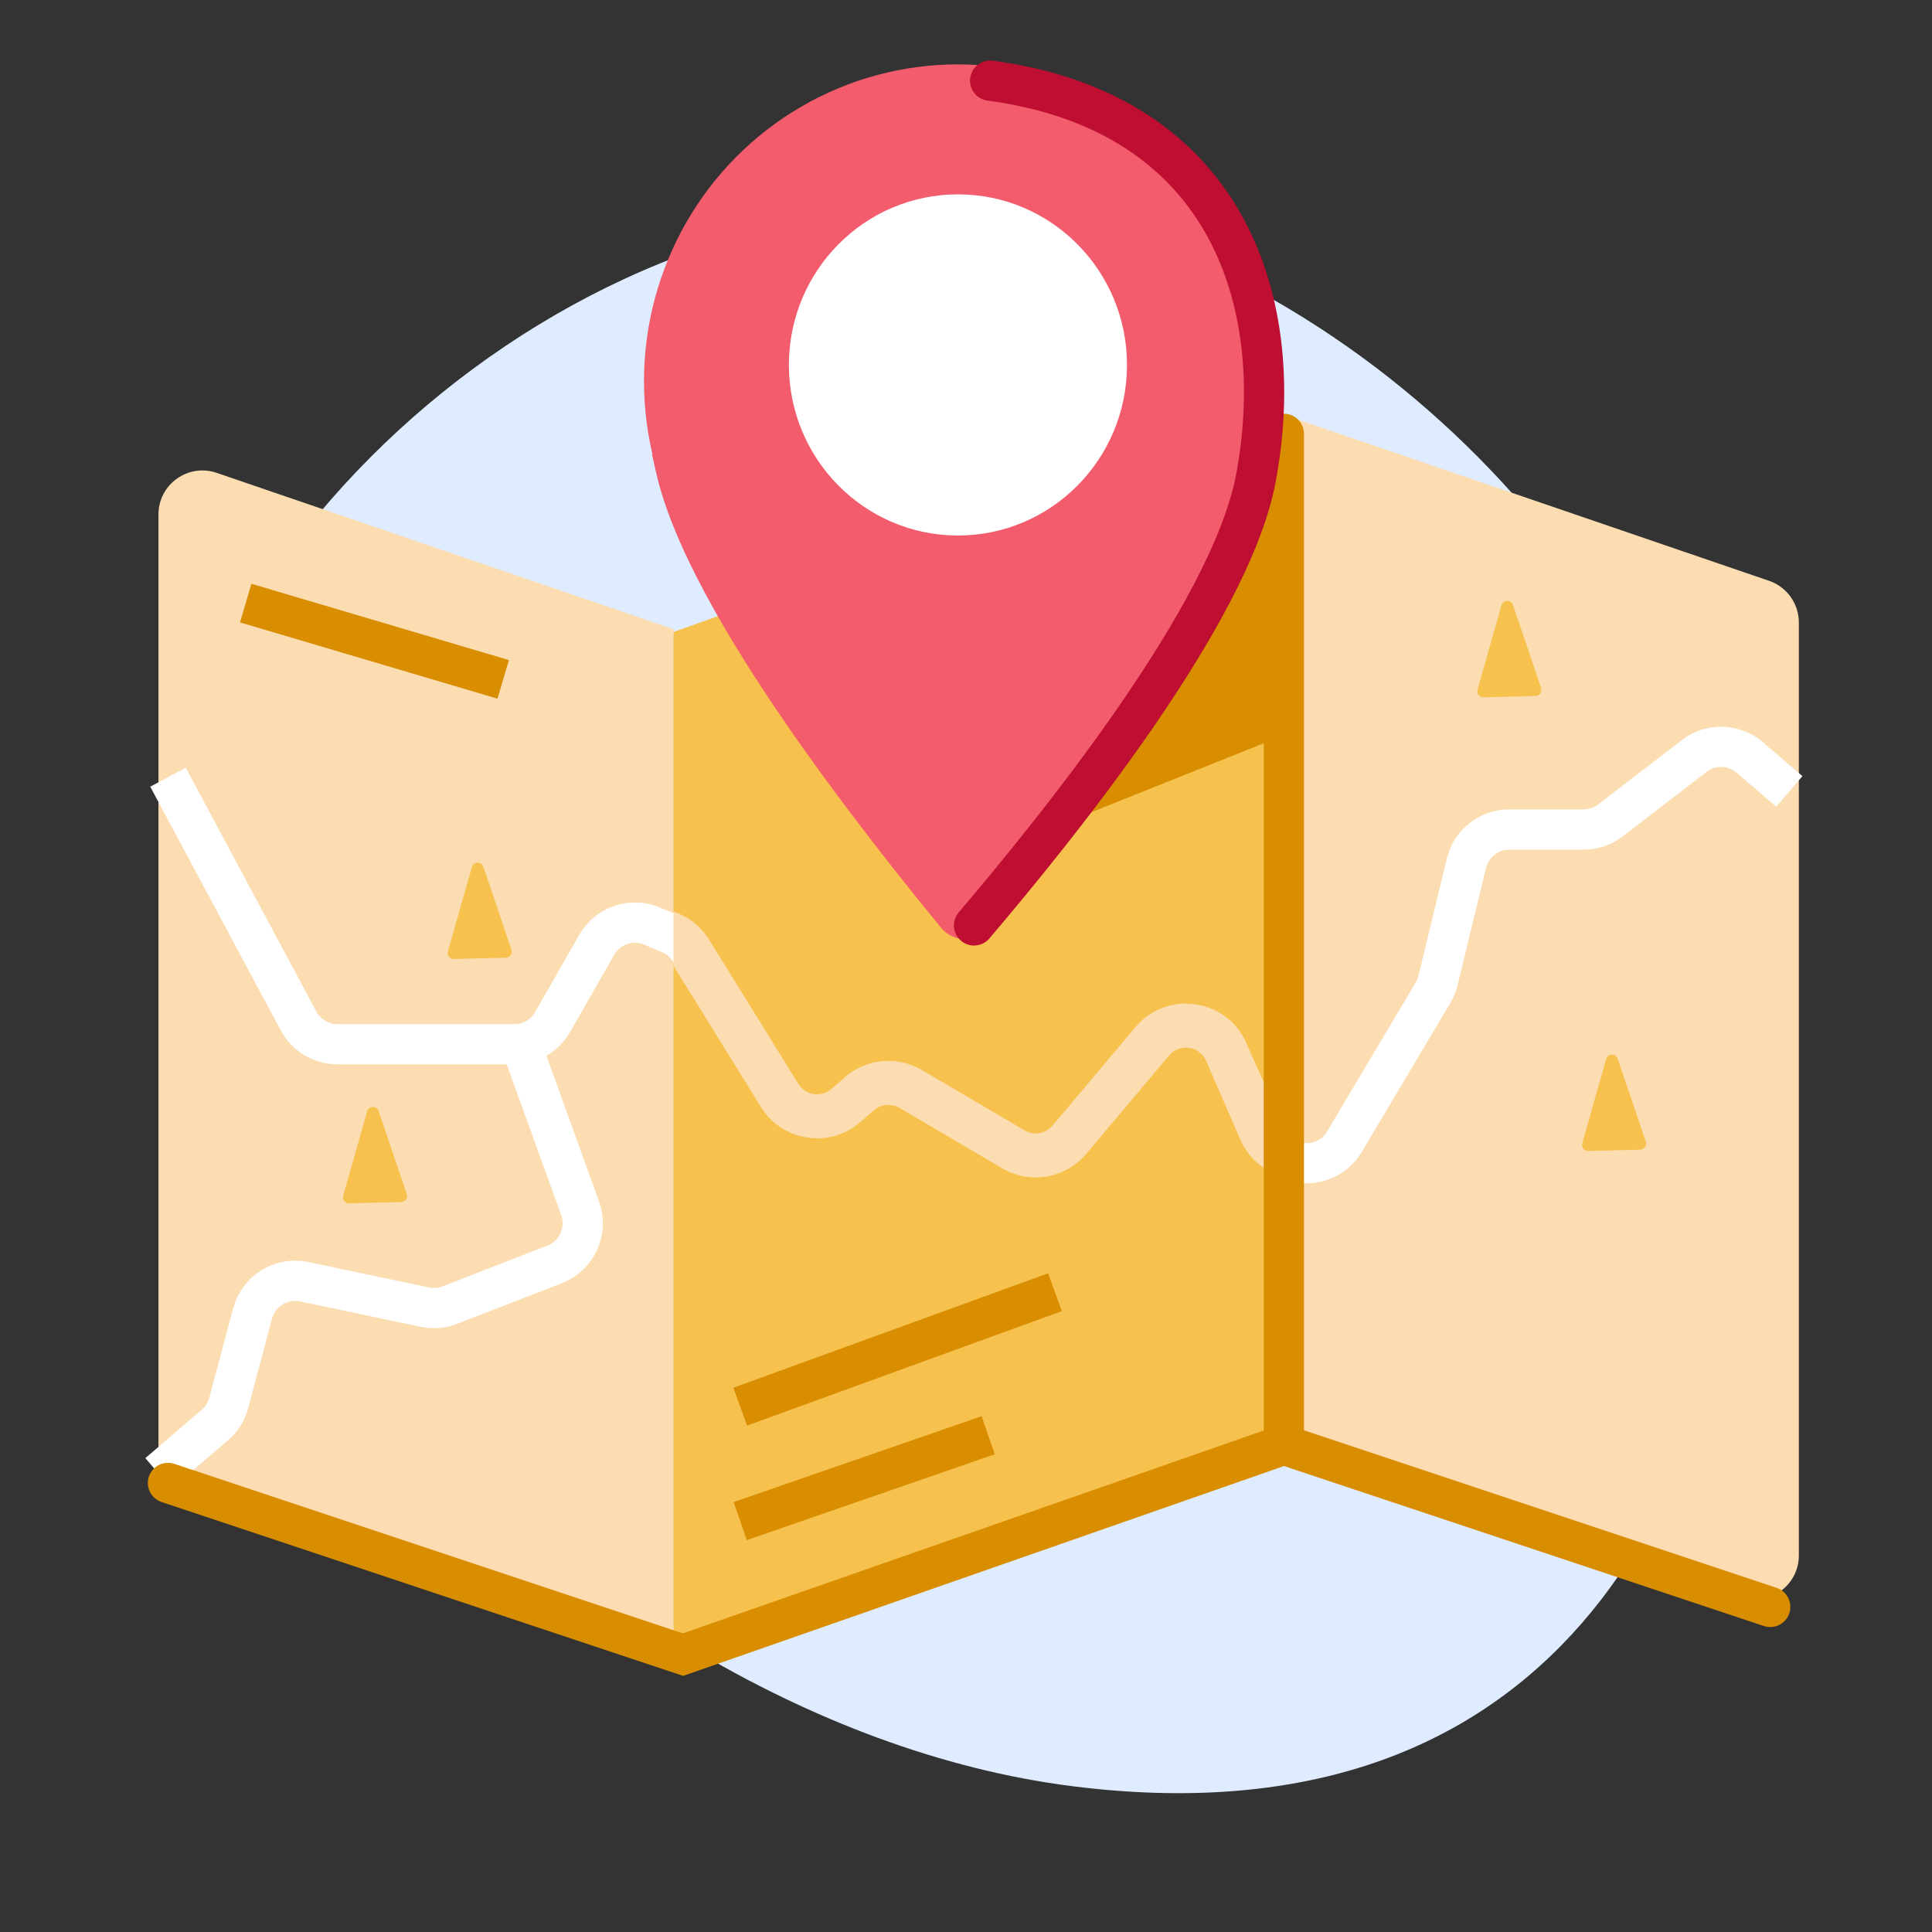
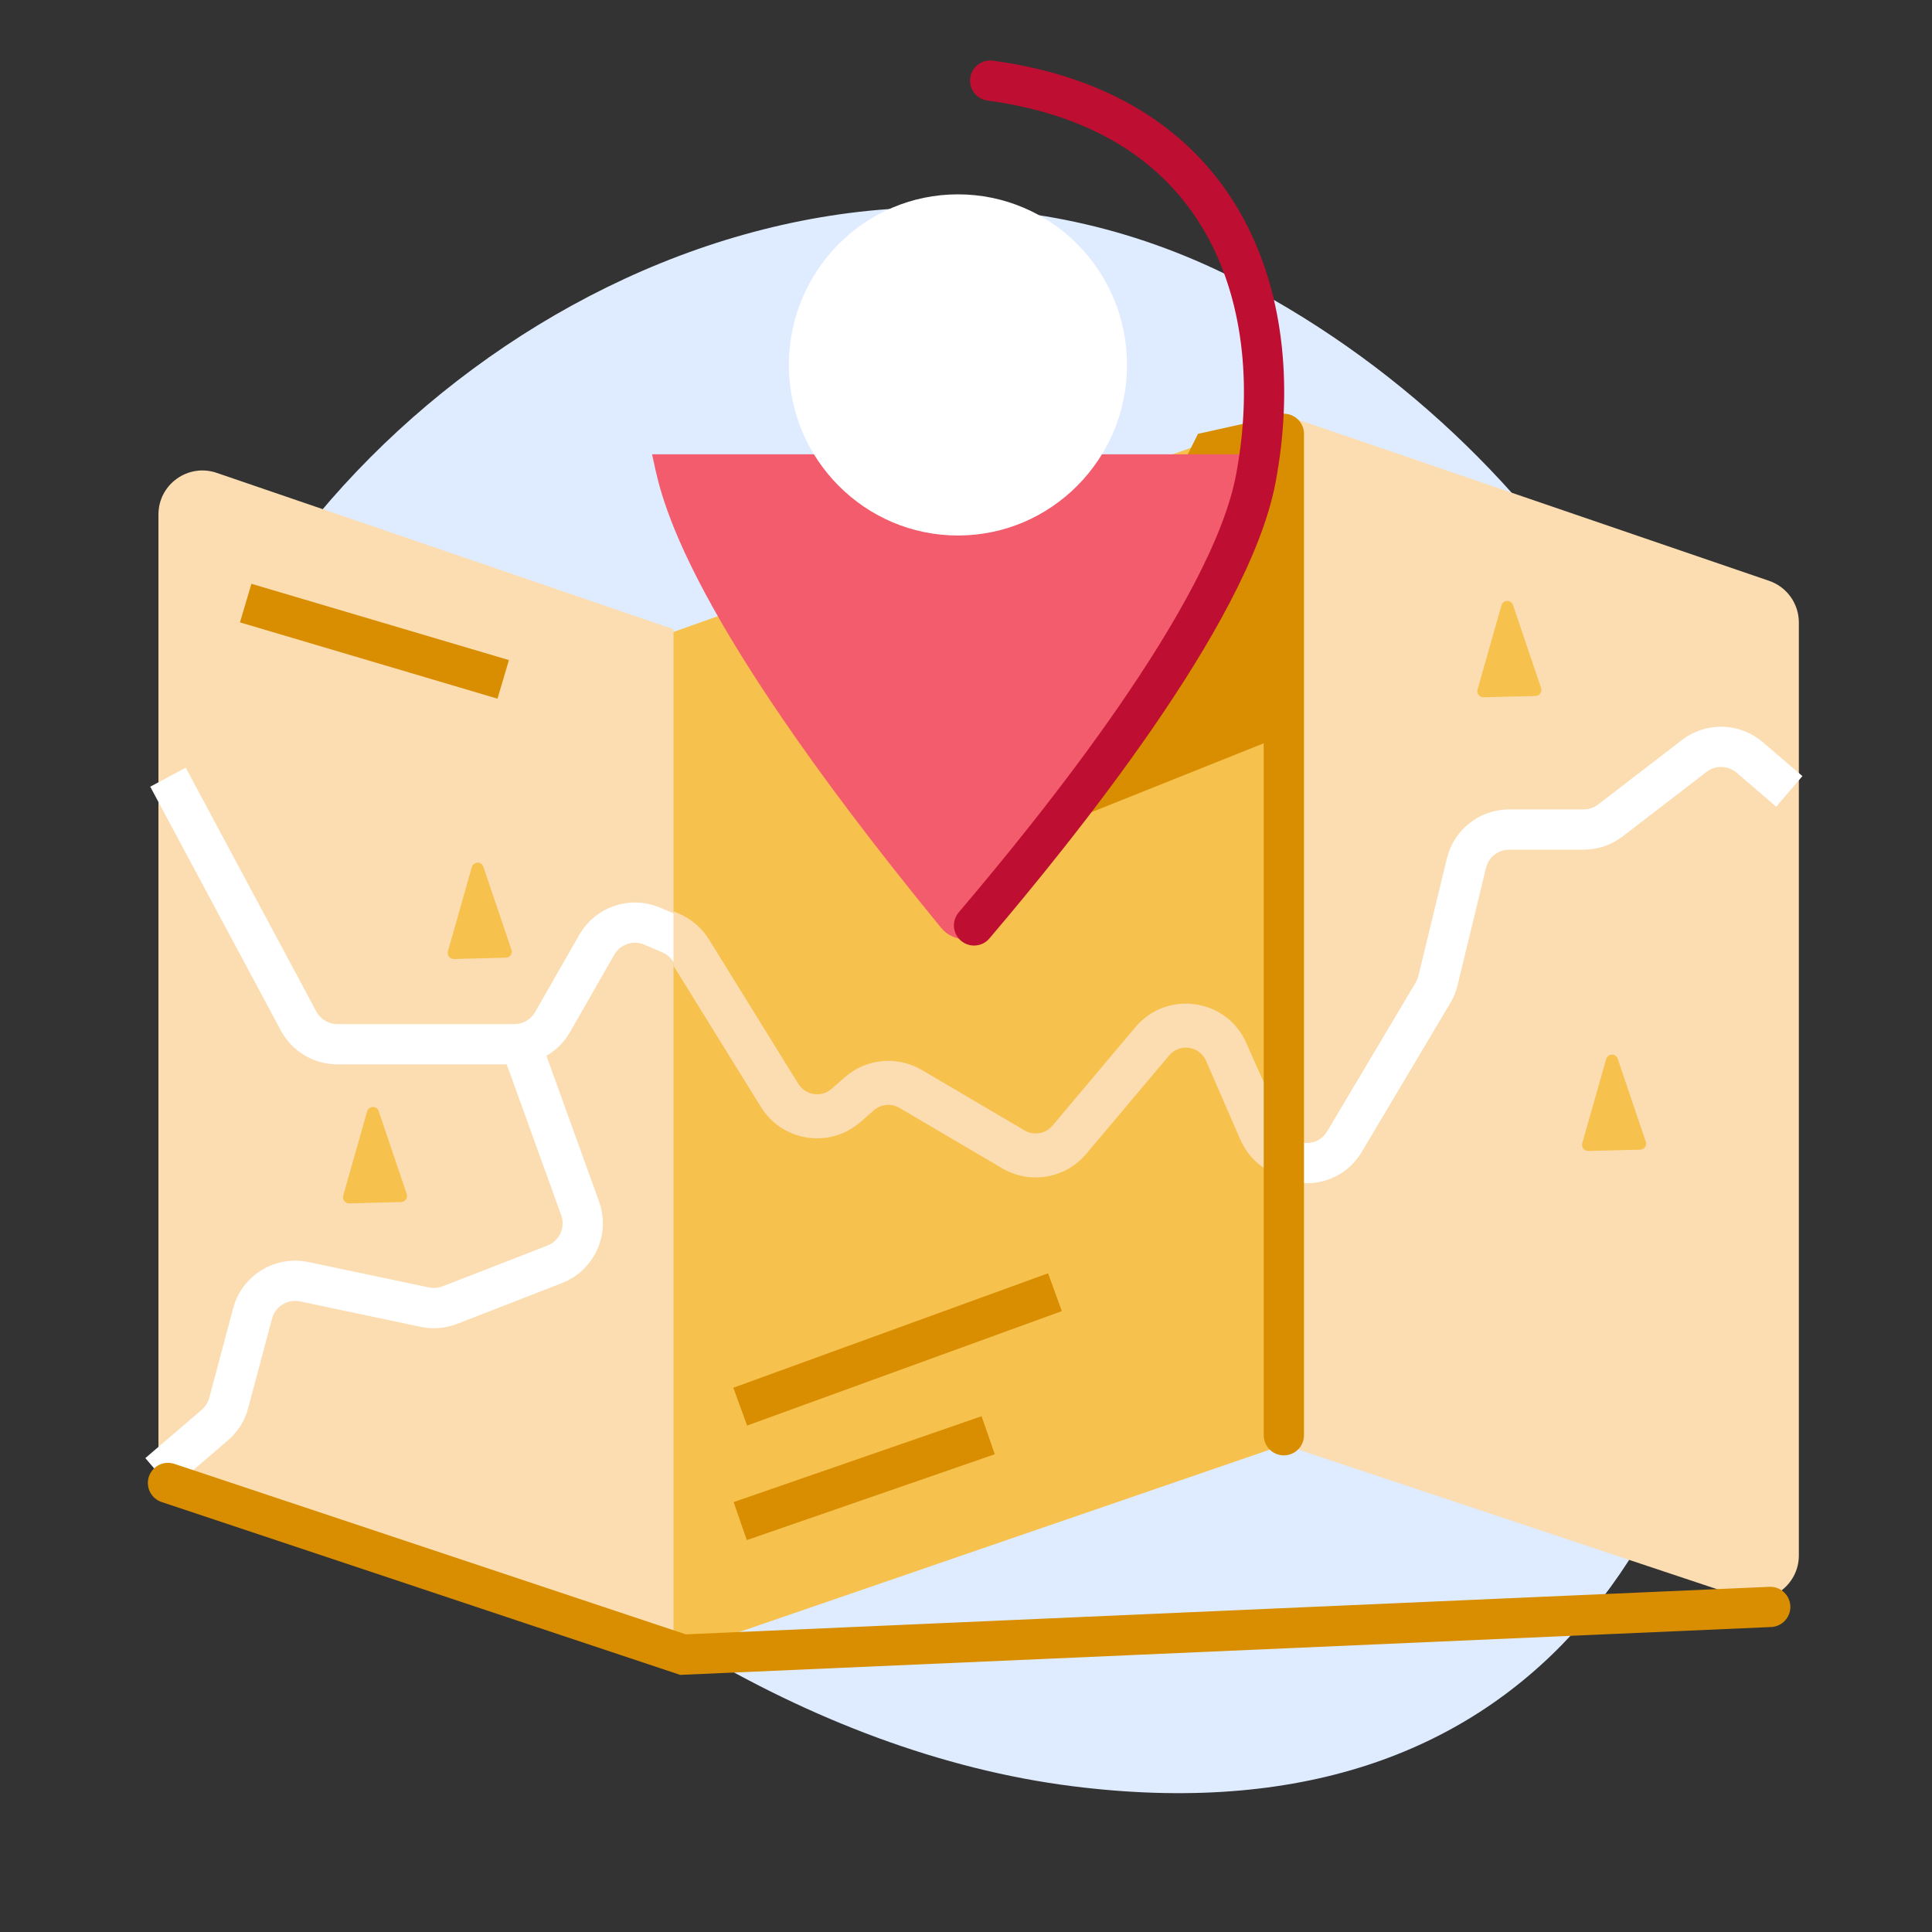
<svg xmlns="http://www.w3.org/2000/svg" width="96" height="96" viewBox="0 0 96 96" fill="none">
  <rect x="0" y="0" width="96" height="96" fill="#333333" stroke="none" />
  <g clip-path="url(#clip0_10768_11551)">
    <path d="M53.285 88.755C75.845 91.61 85.685 76.454 87.056 56.615C88.158 40.665 78.308 22.726 61.754 14.057C41.262 3.326 17.638 17.249 9.918 35.017C0.99 55.563 27.321 85.47 53.285 88.755Z" fill="#DFECFF" />
    <path d="M7.873 25.564C7.873 24.065 9.348 23.011 10.767 23.496L33.464 31.264V82.218L9.351 73.966C8.467 73.663 7.873 72.832 7.873 71.897V25.564Z" fill="#FBDDB1" />
    <path d="M63.794 20.609L87.906 28.861C88.79 29.164 89.384 29.995 89.384 30.93V77.288C89.384 78.78 87.922 79.834 86.507 79.362L63.794 71.791V20.609Z" fill="#FBDDB1" />
    <path d="M63.794 20.609L33.464 31.402V82.217L63.794 71.791V20.609Z" fill="#F7C14E" />
    <path d="M63.319 36.722L49.102 42.409L59.528 21.557L63.793 20.609L63.319 36.722Z" fill="#D88E00" />
    <path d="M8.347 38.618L14.837 50.734C15.218 51.444 15.958 51.887 16.764 51.887H25.56C26.345 51.887 27.069 51.467 27.458 50.786L29.653 46.945C30.204 45.981 31.391 45.583 32.412 46.021L33.303 46.403C33.716 46.58 34.064 46.879 34.301 47.261L38.741 54.434C39.452 55.582 41.023 55.817 42.039 54.928L42.702 54.348C43.411 53.728 44.438 53.632 45.25 54.109L50.355 57.112C51.273 57.653 52.448 57.451 53.135 56.636L57.302 51.688C58.336 50.46 60.297 50.728 60.963 52.189L62.938 56.518C63.67 58.123 65.903 58.244 66.805 56.728L71.207 49.327C71.319 49.139 71.402 48.936 71.453 48.724L72.867 42.891C73.104 41.91 73.982 41.219 74.991 41.219H78.689C79.171 41.219 79.639 41.06 80.022 40.766L84.186 37.563C85.005 36.932 86.156 36.963 86.941 37.636L88.91 39.324" stroke="white" stroke-width="2" />
    <path fill-rule="evenodd" clip-rule="evenodd" d="M63.793 56.009C63.729 55.931 63.674 55.843 63.63 55.742L61.936 51.842C60.966 49.61 57.988 49.175 56.42 51.037L52.299 55.931C51.956 56.339 51.368 56.439 50.909 56.169L45.804 53.166C44.586 52.45 43.046 52.594 41.982 53.525L41.319 54.105C40.811 54.549 40.026 54.431 39.67 53.857L35.23 46.685C34.876 46.112 34.353 45.662 33.734 45.397L33.464 45.281V47.985L37.812 55.008C38.878 56.73 41.235 57.084 42.759 55.75L43.422 55.17C43.776 54.86 44.289 54.812 44.696 55.05L49.8 58.053C51.179 58.864 52.941 58.562 53.971 57.339L58.093 52.445C58.615 51.824 59.608 51.969 59.931 52.714L61.625 56.613C62.058 57.609 62.879 58.239 63.793 58.478V56.009Z" fill="#FBDDB1" />
    <path d="M63.794 21.557V71.316" stroke="#D88E00" stroke-width="2" stroke-linecap="round" />
    <path d="M36.781 69.896L52.42 64.209" stroke="#D88E00" stroke-width="2" />
    <path d="M36.781 75.582L49.102 71.316" stroke="#D88E00" stroke-width="2" />
    <path d="M25.881 51.887L28.827 60.044C29.23 61.16 28.669 62.394 27.563 62.824L22.354 64.85C21.958 65.004 21.526 65.039 21.11 64.951L15.115 63.688C13.977 63.448 12.851 64.141 12.552 65.264L11.365 69.714C11.251 70.141 11.011 70.523 10.675 70.81L7.873 73.212" stroke="white" stroke-width="2" />
-     <path d="M87.962 79.847L63.793 71.791L33.938 82.217L8.347 73.687" stroke="#D88E00" stroke-width="2" stroke-linecap="round" />
+     <path d="M87.962 79.847L33.938 82.217L8.347 73.687" stroke="#D88E00" stroke-width="2" stroke-linecap="round" />
    <path d="M23.446 43.083C23.526 42.8 23.924 42.79 24.018 43.069L25.413 47.192C25.478 47.384 25.339 47.583 25.137 47.588L22.553 47.652C22.351 47.657 22.202 47.465 22.257 47.271L23.446 43.083Z" fill="#F7C14E" />
    <path d="M18.243 55.223C18.323 54.94 18.721 54.93 18.816 55.209L20.211 59.333C20.275 59.525 20.136 59.724 19.934 59.729L17.35 59.793C17.148 59.798 16.999 59.606 17.054 59.411L18.243 55.223Z" fill="#F7C14E" />
    <path d="M79.81 52.622C79.89 52.339 80.288 52.329 80.383 52.608L81.778 56.731C81.842 56.923 81.703 57.122 81.501 57.127L78.917 57.191C78.715 57.197 78.566 57.004 78.621 56.81L79.81 52.622Z" fill="#F7C14E" />
    <path d="M74.607 30.077C74.688 29.794 75.085 29.784 75.18 30.063L76.575 34.187C76.64 34.378 76.5 34.578 76.298 34.583L73.714 34.647C73.512 34.652 73.363 34.459 73.418 34.265L74.607 30.077Z" fill="#F7C14E" />
    <path d="M12.209 29.967L25.004 33.758" stroke="#D88E00" stroke-width="2" />
-     <ellipse cx="47.6" cy="18.941" rx="15.6" ry="15.742" fill="#F35C6C" />
    <path d="M46.76 46.099C33.177 29.518 32.788 24.142 32.4 22.574H62.8C61.641 28.811 60.109 32.036 49.198 46.064C48.584 46.854 47.393 46.872 46.76 46.099Z" fill="#F35C6C" />
    <ellipse cx="47.6" cy="18.133" rx="8.4" ry="8.476" fill="white" />
    <path d="M48.4 45.984C52.4 41.275 61.12 30.565 62.4 23.784C64 15.308 61.2 5.62 49.2 4.006" stroke="#BE0E31" stroke-width="2" stroke-linecap="round" />
  </g>
  <defs>
    <clipPath id="clip0_10768_11551">
      <rect width="96" height="96" fill="white" />
    </clipPath>
  </defs>
</svg>